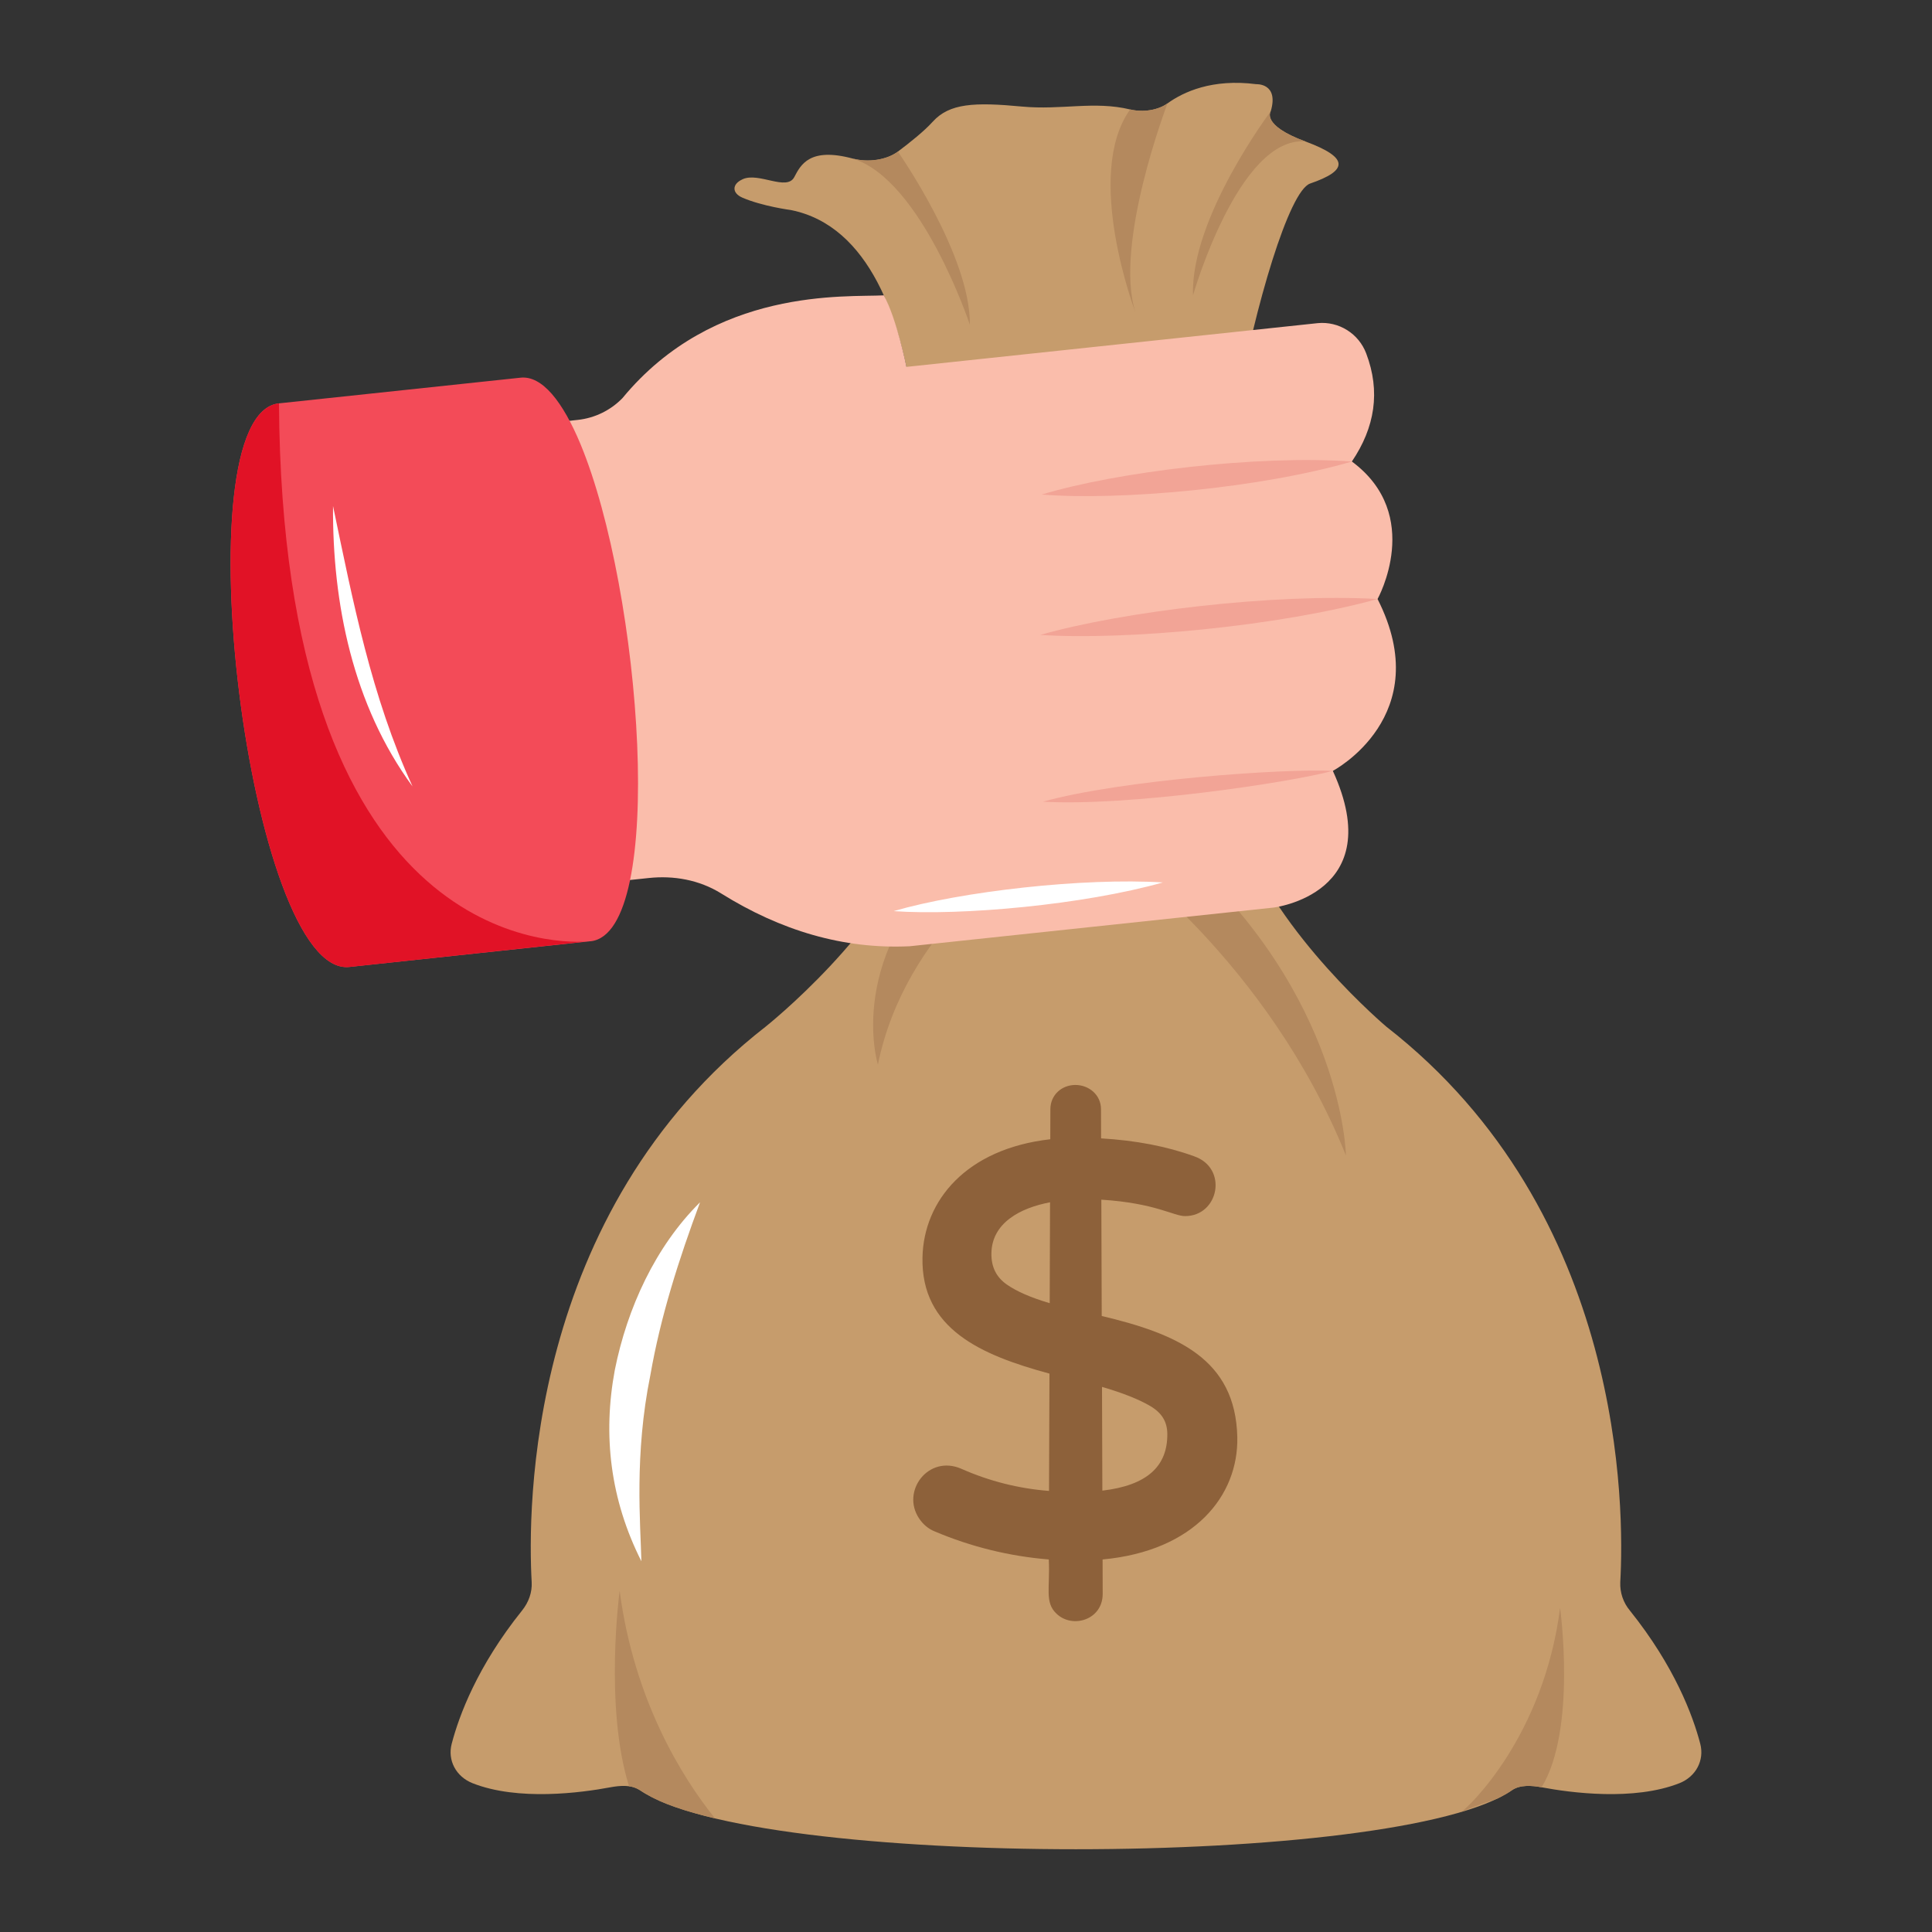
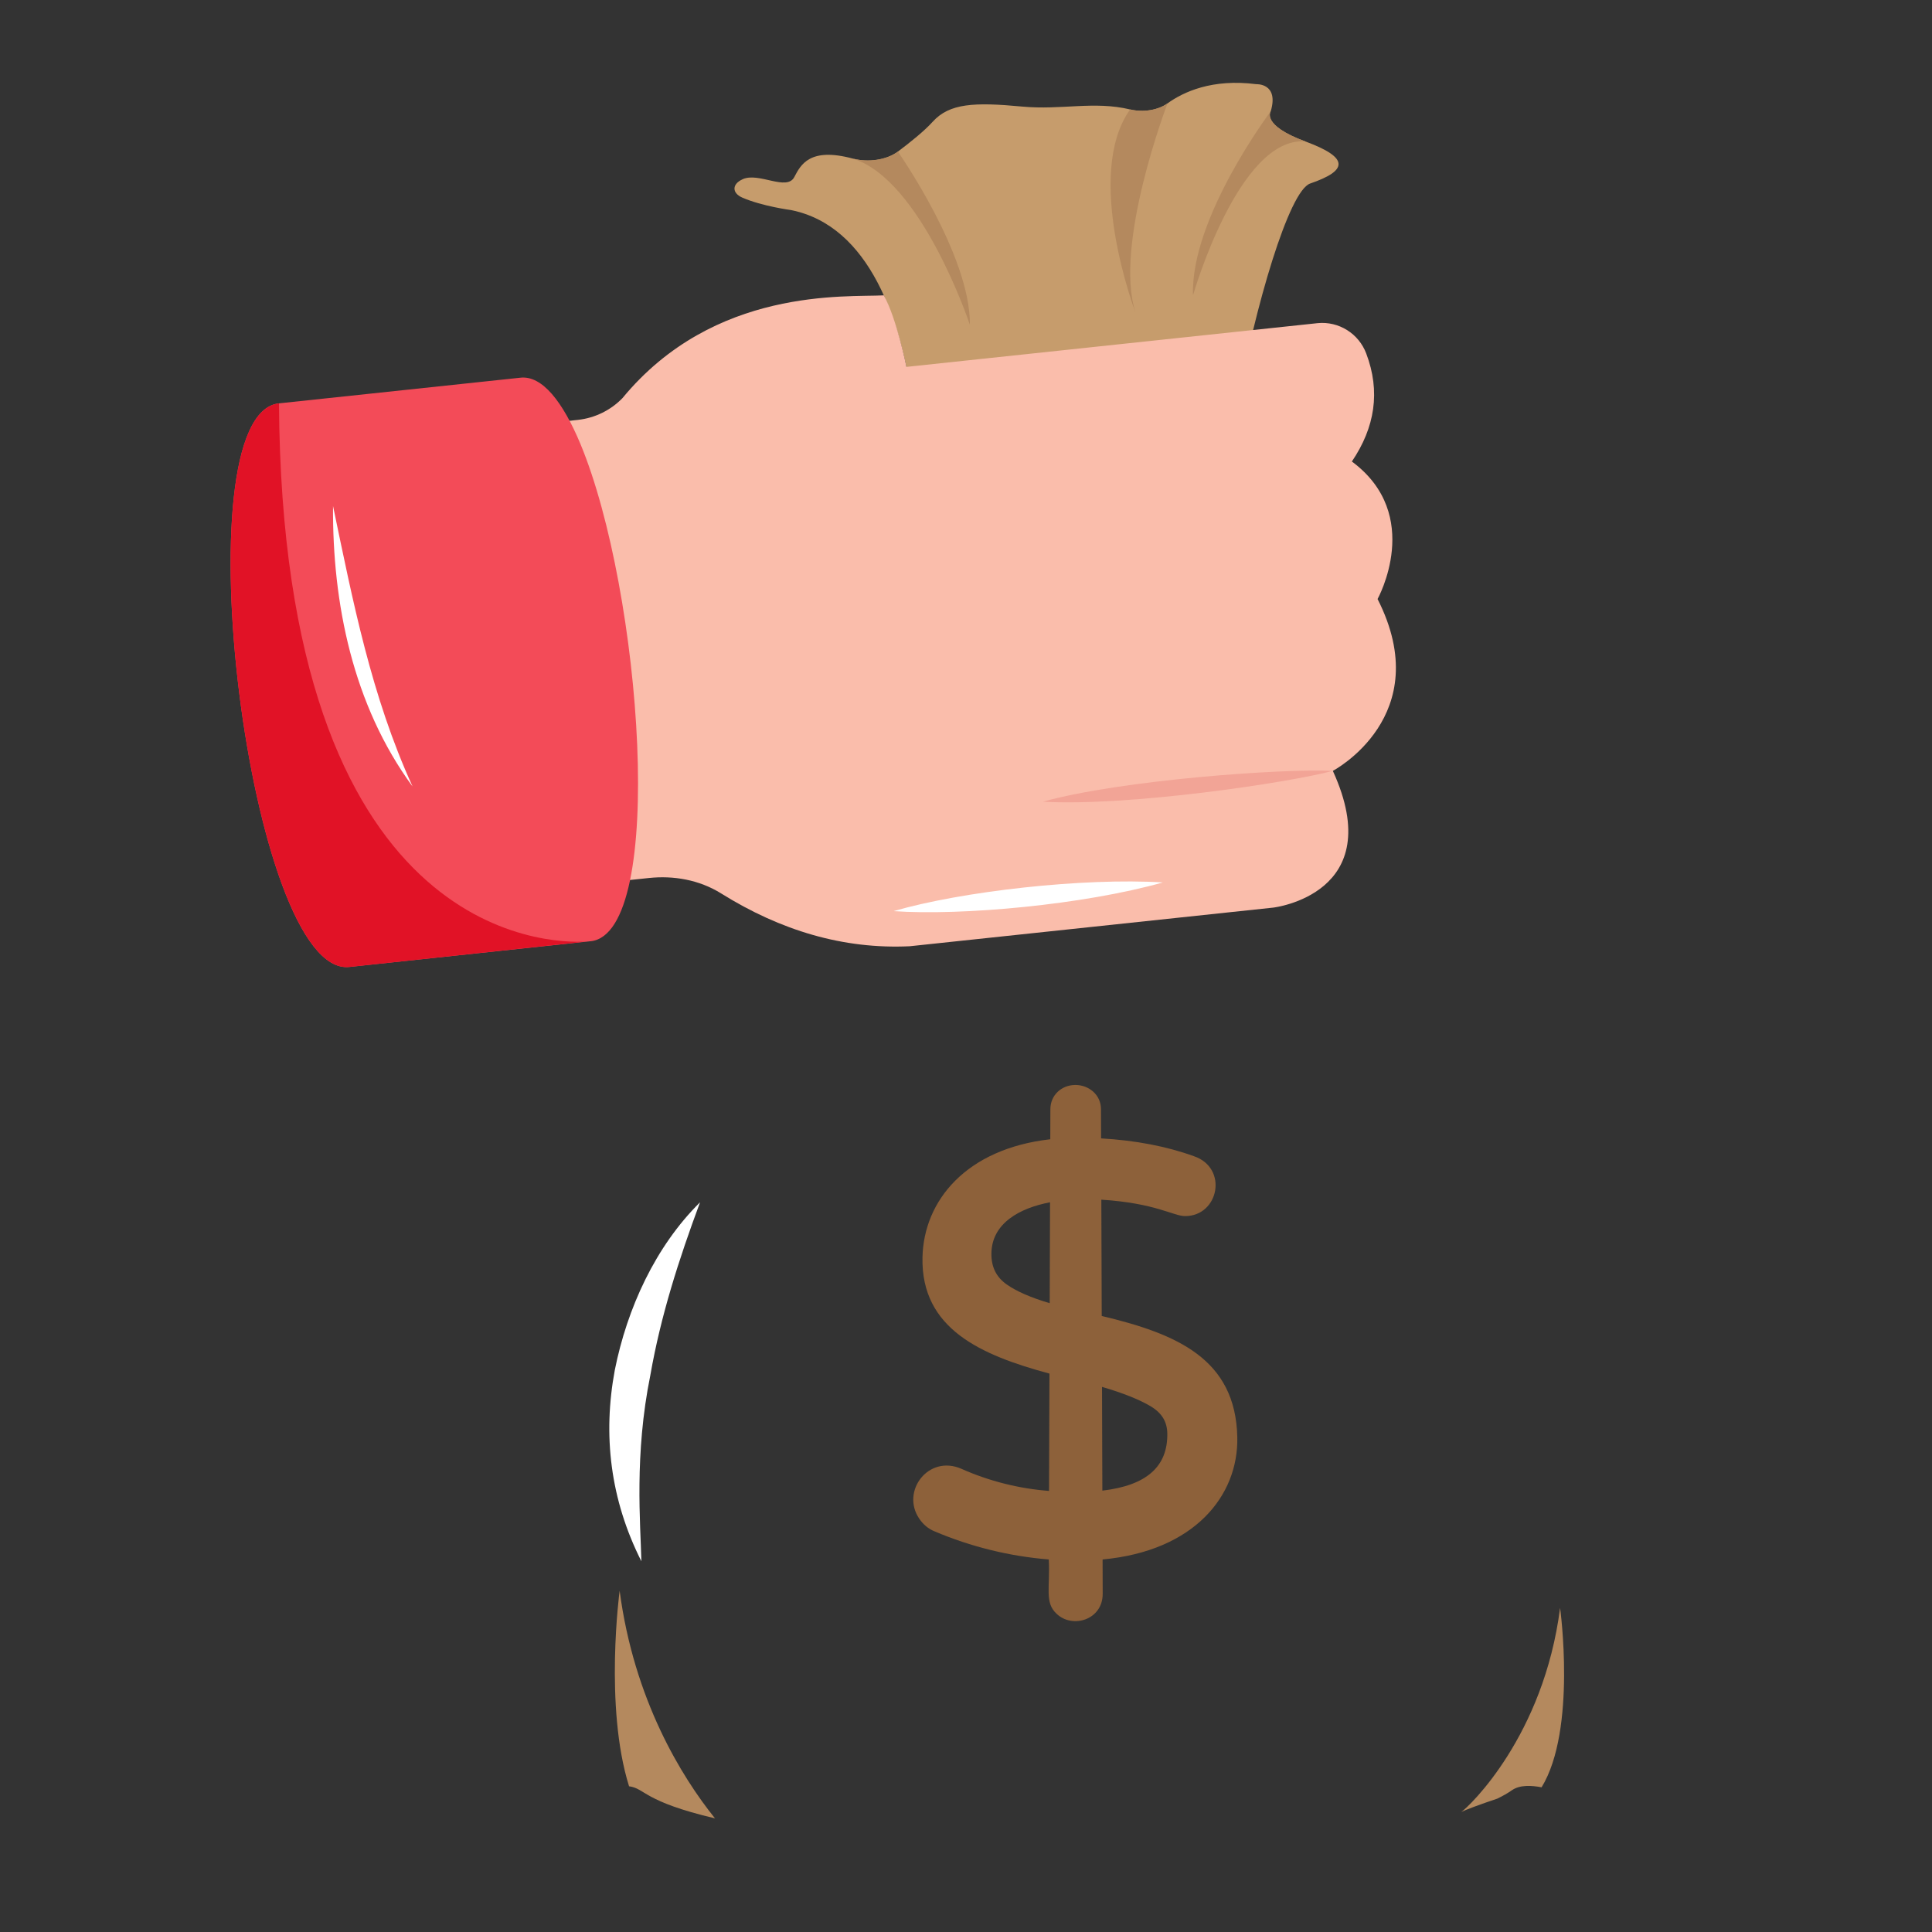
<svg xmlns="http://www.w3.org/2000/svg" width="40" height="40" viewBox="0 0 40 40" fill="none">
  <rect x="0" y="0" width="40" height="40" fill="#333333" stroke="none" />
-   <path d="M35.202 36.103C35.05 35.52 34.67 34.499 33.745 33.345C33.608 33.181 33.537 32.972 33.546 32.758C33.63 31.267 33.656 25.114 28.705 21.258C28.705 21.258 26.45 19.357 25.709 17.301C25.545 16.846 25.454 16.944 25.432 16.076H19.152C19.134 16.64 19.102 17.009 19.082 17.057C19.069 17.089 19.052 17.132 19.041 17.163C18.354 19.271 15.849 21.258 15.849 21.258C10.898 25.115 10.924 31.267 11.008 32.758C11.019 32.964 10.948 33.171 10.808 33.345C9.882 34.499 9.504 35.521 9.352 36.103C9.262 36.445 9.441 36.783 9.783 36.919C10.727 37.292 12.036 37.117 12.637 37.004C12.846 36.965 13.085 36.95 13.249 37.064C15.593 38.694 28.961 38.694 31.304 37.064C31.469 36.95 31.708 36.965 31.917 37.004C32.517 37.117 33.826 37.292 34.771 36.919C35.113 36.783 35.291 36.445 35.202 36.103Z" fill="#C69C6C" />
  <path d="M13.465 28.47C13.678 27.248 14.055 26.073 14.494 24.892C13.571 25.804 12.984 27.086 12.729 28.365C12.478 29.711 12.633 31.044 13.279 32.324C13.261 31.546 13.13 30.119 13.465 28.47Z" fill="white" />
-   <path d="M24.41 17.596L23.085 17.679C23.085 17.679 26.249 19.909 27.866 23.922C27.866 23.922 27.821 20.627 24.41 17.596V17.596ZM19.931 17.6L21.193 17.679C21.193 17.679 18.747 19.229 18.176 22.041C18.176 22.041 17.451 19.716 19.931 17.6Z" fill="#B4895E" />
  <path d="M22.81 27.246L22.802 24.838C23.925 24.909 24.296 25.178 24.535 25.178C25.237 25.178 25.433 24.181 24.719 23.938C24.154 23.733 23.508 23.61 22.797 23.569L22.795 22.963C22.794 22.667 22.544 22.463 22.265 22.463H22.259C21.975 22.466 21.748 22.675 21.747 22.963L21.745 23.587C20.005 23.784 19.124 24.857 19.099 26.033C19.068 27.518 20.316 28.057 21.728 28.439L21.719 30.868C21.093 30.82 20.479 30.665 19.905 30.41C19.223 30.111 18.65 30.873 19.029 31.438C19.113 31.563 19.22 31.653 19.349 31.705C20.101 32.024 20.899 32.221 21.714 32.287C21.743 32.876 21.624 33.174 21.872 33.408C22.202 33.728 22.832 33.538 22.83 32.998L22.828 32.287C24.73 32.111 25.642 30.966 25.617 29.756C25.582 28.133 24.366 27.616 22.81 27.246ZM22.816 28.714C23.247 28.84 23.584 28.974 23.819 29.113C24.053 29.252 24.165 29.433 24.168 29.683C24.176 30.367 23.736 30.755 22.823 30.862L22.816 28.714ZM20.526 25.953C20.533 25.32 21.12 25.01 21.74 24.892L21.733 26.981C21.347 26.867 21.049 26.738 20.844 26.594C20.627 26.442 20.523 26.232 20.526 25.953Z" fill="#8D613A" />
  <path d="M32.3 33.289C31.962 35.938 30.419 37.404 30.254 37.515C30.33 37.475 30.653 37.354 30.997 37.24C31.114 37.184 31.217 37.125 31.304 37.064C31.469 36.95 31.708 36.965 31.917 37.004C32.648 35.81 32.3 33.289 32.3 33.289ZM13.024 36.983C13.363 37.029 13.314 37.296 14.803 37.647C14.114 36.791 13.126 35.193 12.829 32.935C12.829 32.935 12.506 35.332 13.024 36.983Z" fill="#B4895E" />
  <path d="M16.376 4.349C18.007 4.678 18.668 6.629 18.916 8.459H25.599C25.988 6.322 26.688 3.951 27.125 3.8C27.899 3.534 27.953 3.27 27.024 2.928C26.1 2.588 26.31 2.303 26.31 2.303C26.482 1.717 26.011 1.743 26.011 1.743C25.095 1.625 24.5 1.904 24.172 2.14C23.98 2.279 23.672 2.332 23.398 2.266C22.651 2.086 21.977 2.283 21.157 2.206C20.172 2.113 19.656 2.138 19.311 2.52C19.135 2.715 18.838 2.952 18.589 3.139C18.356 3.312 17.976 3.368 17.652 3.282C16.762 3.044 16.578 3.412 16.445 3.666C16.289 3.963 15.712 3.561 15.379 3.709L15.37 3.714C15.153 3.812 15.153 3.996 15.366 4.09C15.776 4.27 16.376 4.349 16.376 4.349Z" fill="#C69C6C" />
  <path d="M23.508 6.467C23.055 5.054 24.172 2.141 24.172 2.141C23.981 2.279 23.673 2.332 23.398 2.266C22.427 3.624 23.508 6.467 23.508 6.467ZM27.025 2.928C26.101 2.588 26.311 2.303 26.311 2.303C26.311 2.303 24.644 4.512 24.7 6.114C24.7 6.114 25.644 2.821 27.025 2.928ZM20.08 6.723C20.096 5.286 18.59 3.139 18.59 3.139C18.357 3.313 17.977 3.369 17.652 3.282C19.082 3.719 20.08 6.723 20.08 6.723Z" fill="#B4895E" />
  <path d="M27.989 9.555C28.466 8.85 28.586 8.106 28.285 7.315C28.209 7.116 28.071 6.947 27.89 6.834C27.71 6.721 27.497 6.67 27.285 6.69L18.767 7.596C18.767 7.596 18.567 6.598 18.299 6.115C17.518 6.157 14.788 5.937 12.887 8.243C12.642 8.495 12.317 8.654 11.967 8.693L11.312 8.763L12.499 18.277L13.435 18.178C13.946 18.124 14.477 18.215 14.931 18.498C16.161 19.265 17.458 19.656 18.835 19.591L26.362 18.791C26.362 18.791 28.762 18.512 27.595 15.96C27.595 15.96 29.752 14.826 28.521 12.402C28.521 12.402 29.487 10.665 27.989 9.555Z" fill="#FABDAB" />
  <path d="M27.594 15.96C26.562 15.909 23.223 16.146 21.59 16.598C23.35 16.7 26.67 16.208 27.594 15.96Z" fill="#F2A496" />
  <path d="M24.076 18.27C22.43 18.169 19.91 18.453 18.502 18.864C19.91 18.963 22.437 18.732 24.076 18.27Z" fill="white" />
-   <path d="M28.52 12.402C26.384 12.28 23.229 12.661 21.539 13.145C23.296 13.261 26.467 12.97 28.52 12.402ZM27.989 9.555C26.027 9.416 23.124 9.768 21.568 10.239C23.191 10.369 26.104 10.105 27.989 9.556V9.555Z" fill="#F2A496" />
  <path d="M12.228 19.488H12.215L7.231 20.02C5.163 20.237 3.709 8.568 5.776 8.351L10.773 7.82C11.224 7.768 11.652 8.317 12.017 9.191C13.286 12.243 13.812 19.317 12.228 19.488Z" fill="#F34B58" />
  <path d="M12.134 19.494L7.232 20.02C5.163 20.237 3.709 8.569 5.776 8.352C5.845 19.454 11.361 19.54 12.134 19.494Z" fill="#E11226" />
  <path d="M6.895 10.477C7.309 12.46 7.687 14.411 8.541 16.282C7.303 14.597 6.881 12.483 6.895 10.477Z" fill="white" />
</svg>